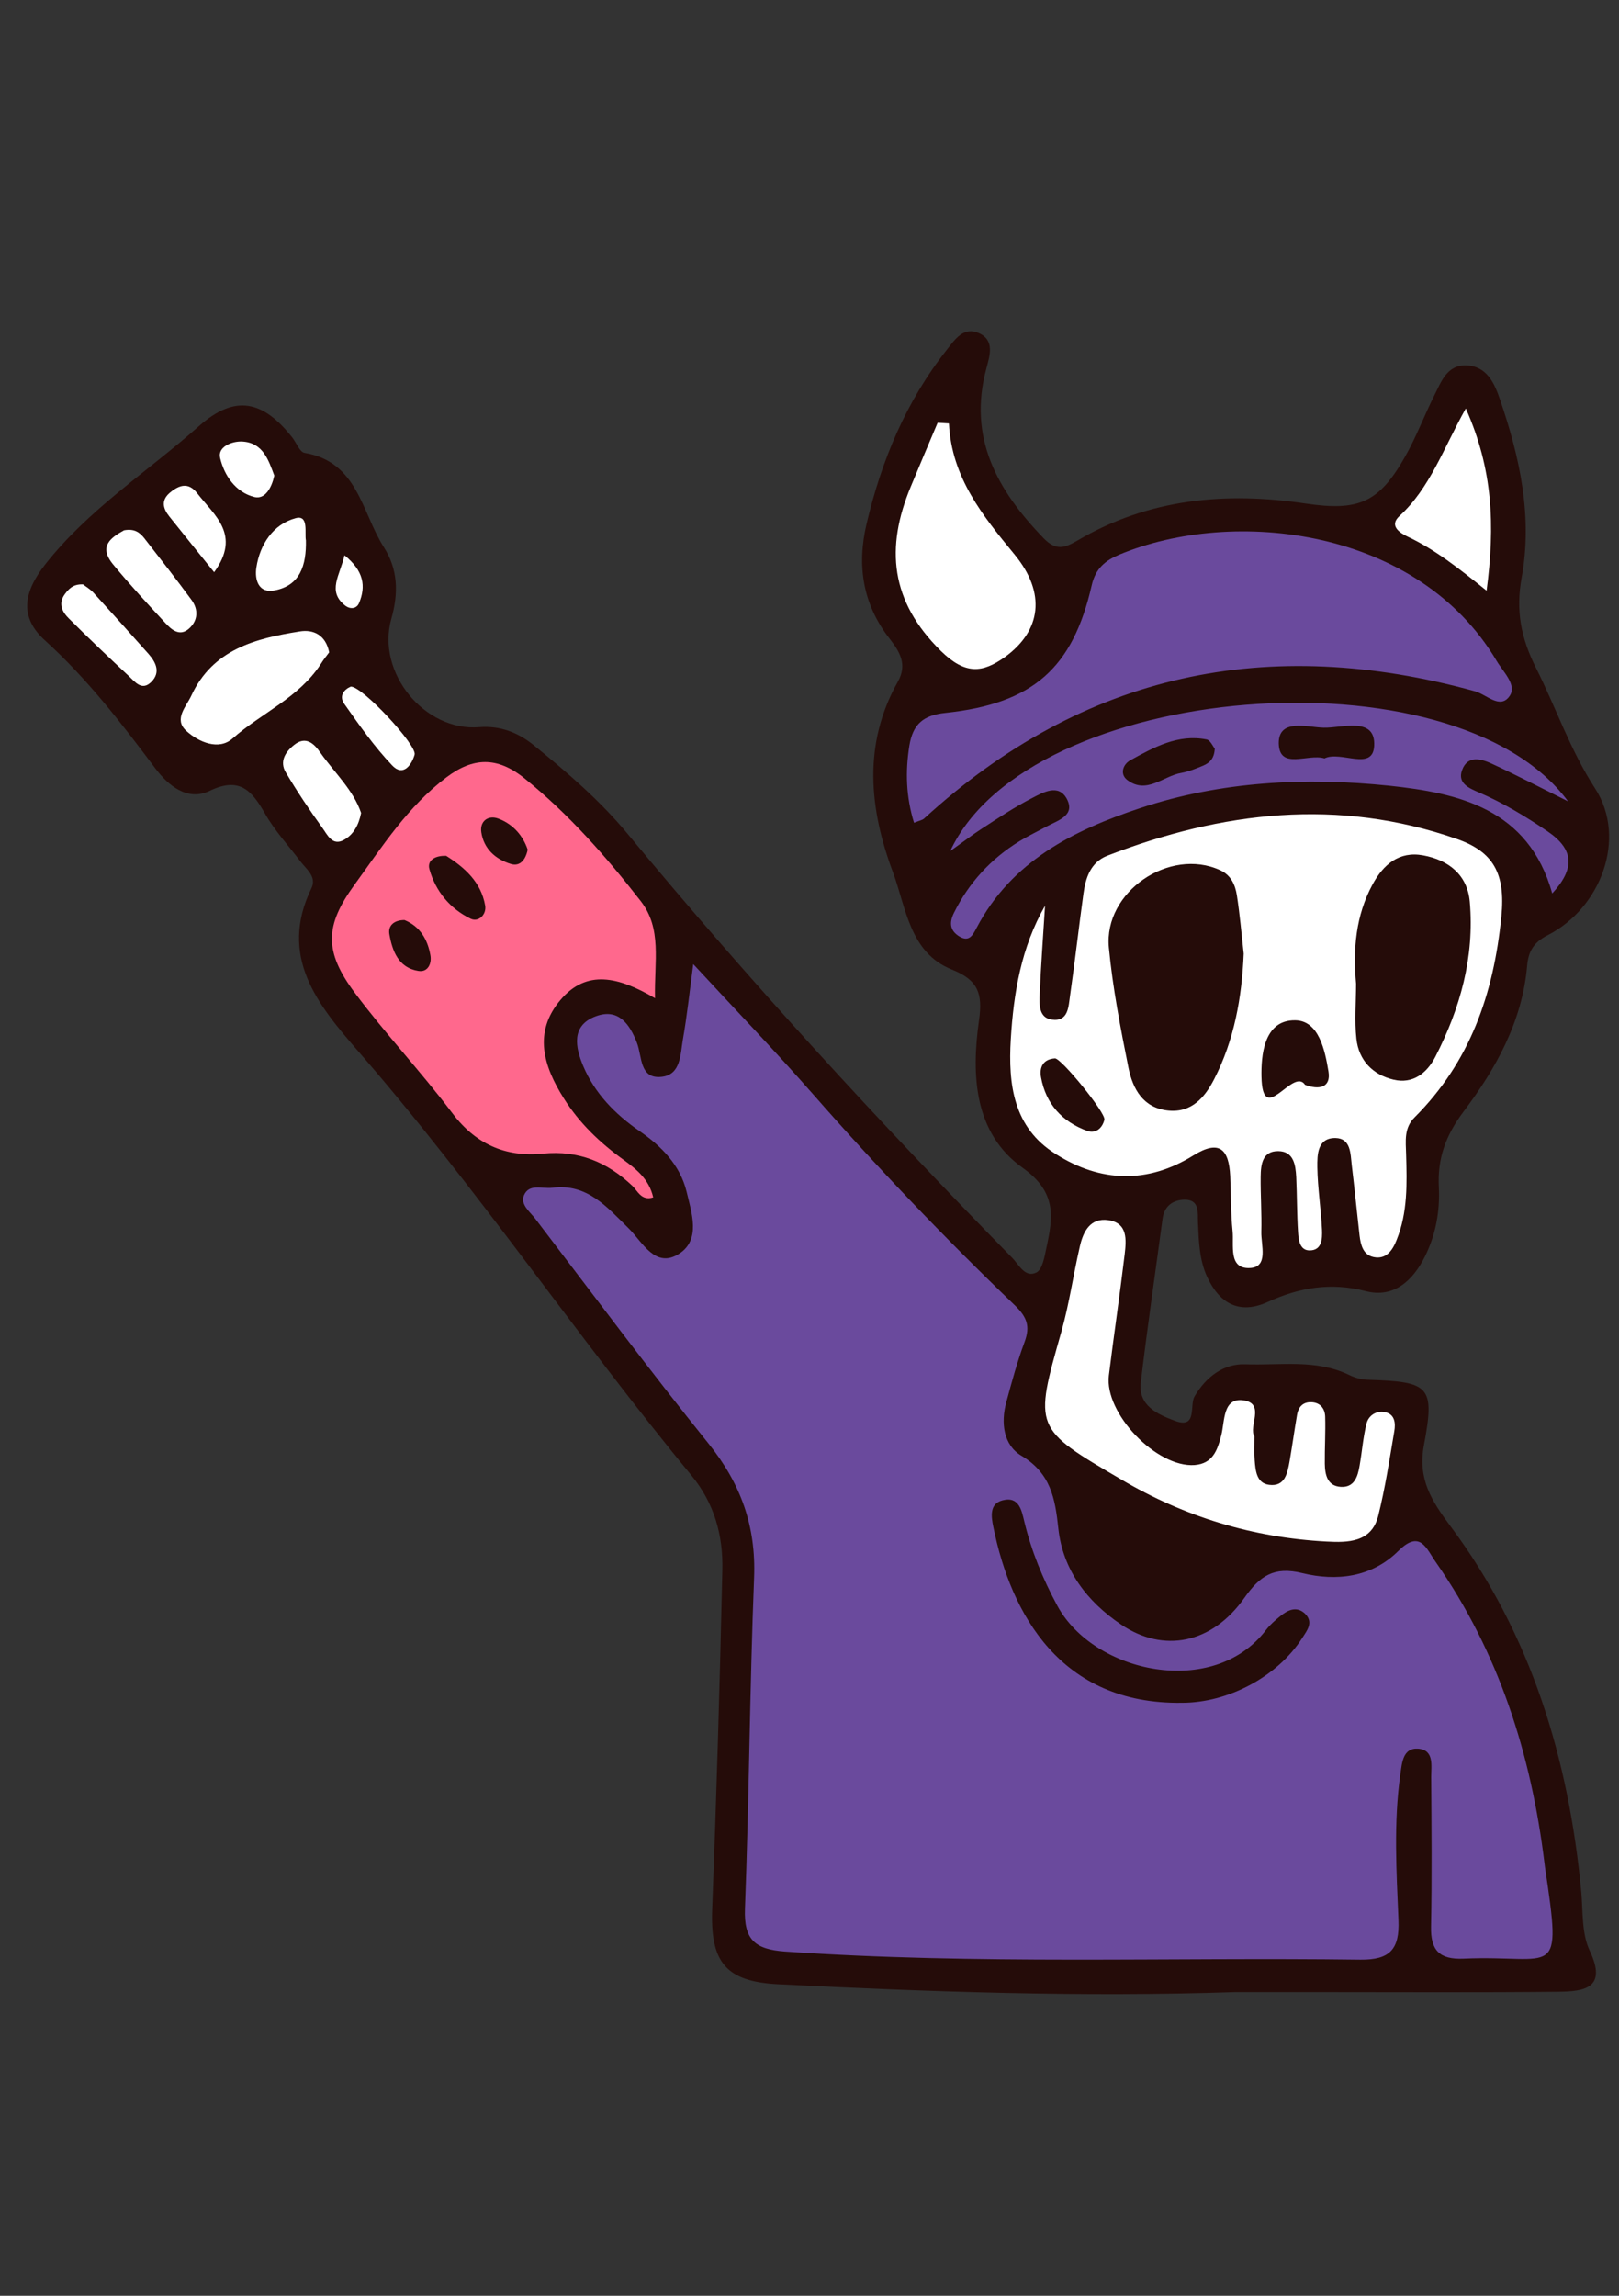
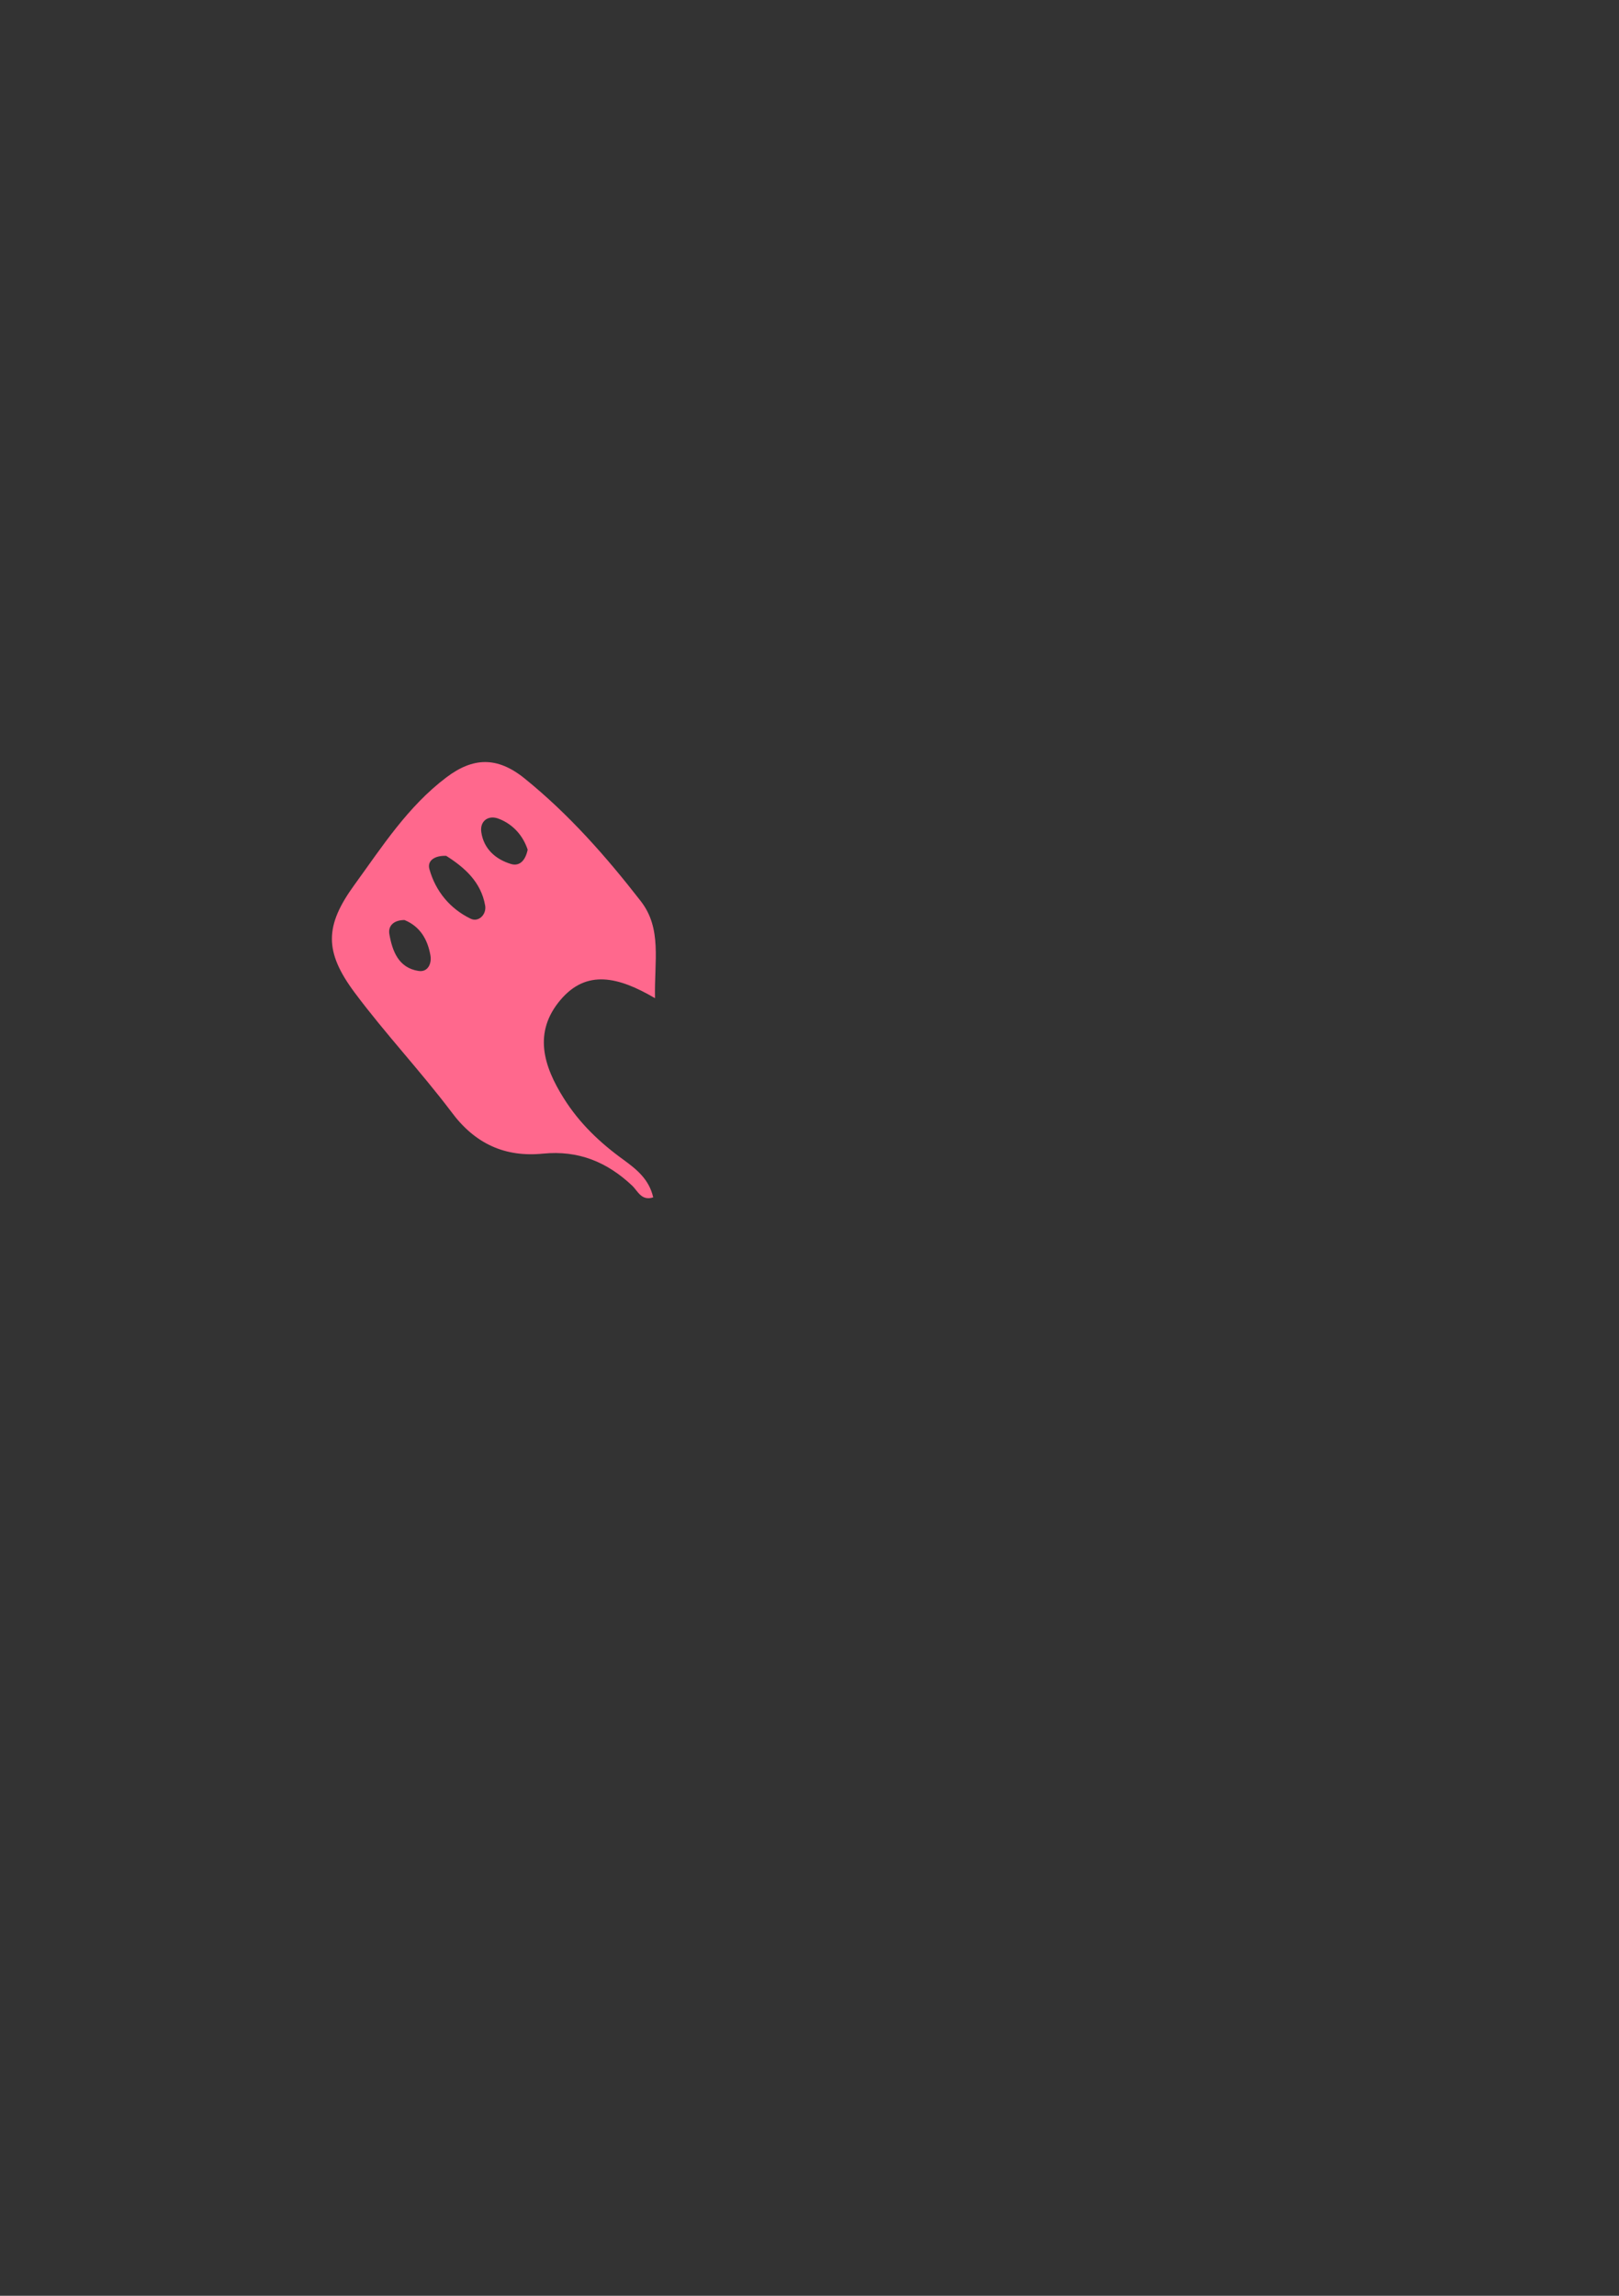
<svg xmlns="http://www.w3.org/2000/svg" width="280" zoomAndPan="magnify" viewBox="0 0 210 297.75" height="397" preserveAspectRatio="xMidYMid meet" version="1.0">
  <rect x="0" y="0" width="210" height="297.75" fill="#333333" stroke="none" />
  <defs>
    <clipPath id="5b357eab61">
-       <path d="M 3 42.027 L 209 42.027 L 209 259 L 3 259 Z M 3 42.027 " clip-rule="nonzero" />
-     </clipPath>
+       </clipPath>
  </defs>
  <g clip-path="url(#5b357eab61)">
-     <path fill="#250c09" d="M 206.191 252.977 C 208.52 257.891 205.48 258.281 202.137 258.324 C 191.746 258.43 181.352 258.367 170.957 258.367 C 167.379 258.367 163.797 258.367 160.242 258.367 C 140.469 259.035 120.715 258.344 100.961 257.352 C 94.039 257.008 92.121 254.398 92.379 247.562 C 92.941 232.922 93.371 218.301 93.695 203.66 C 93.805 199.152 92.684 194.992 89.664 191.324 C 74.805 173.32 61.762 153.891 46.406 136.273 C 41.211 130.301 36.098 124.047 40.391 115.207 C 41.125 113.695 39.723 112.727 38.926 111.668 C 37.395 109.641 35.625 107.723 34.375 105.523 C 32.672 102.547 31.098 100.691 27.195 102.57 C 24.324 103.949 21.848 101.902 20.164 99.68 C 15.766 93.816 11.324 88.035 5.848 83.074 C 2.438 79.992 3.086 76.758 5.867 73.199 C 11.496 66.039 19.129 61.188 25.812 55.258 C 30.492 51.117 34.117 51.918 37.934 56.77 C 38.449 57.438 38.883 58.621 39.484 58.73 C 46.43 59.895 46.902 66.43 49.77 70.938 C 51.625 73.824 51.711 76.887 50.762 80.25 C 48.777 87.215 55.074 94.895 62.148 94.309 C 64.887 94.094 67.195 95 69.242 96.66 C 73.598 100.199 77.848 103.84 81.469 108.219 C 97.23 127.258 113.965 145.461 131.258 163.098 C 132.164 164.004 132.941 165.773 134.43 165.039 C 135.207 164.652 135.484 163.012 135.723 161.867 C 136.586 157.879 137.125 154.645 132.641 151.453 C 126.344 146.969 125.977 139.465 126.988 132.328 C 127.484 128.875 126.883 127.109 123.477 125.75 C 117.977 123.57 117.523 117.684 115.82 113.113 C 112.758 104.941 111.895 96.512 116.465 88.402 C 117.719 86.18 116.703 84.52 115.41 82.859 C 111.895 78.375 111.117 73.328 112.414 67.895 C 114.352 59.68 117.543 52.023 122.828 45.34 C 123.863 44.023 124.984 42.32 126.969 43.203 C 129.059 44.133 128.371 46.137 127.961 47.711 C 125.5 56.746 129.34 63.562 135.355 69.793 C 136.996 71.496 138.137 71.043 139.734 70.117 C 148.984 64.66 158.988 63.754 169.383 65.309 C 176.242 66.32 178.895 65.199 182.301 59.141 C 183.723 56.617 184.738 53.902 186.031 51.312 C 186.938 49.523 187.668 47.301 190.215 47.387 C 192.887 47.496 193.859 49.738 194.57 51.832 C 197.137 59.312 198.816 66.988 197.371 74.926 C 196.598 79.172 197.266 82.711 199.227 86.613 C 201.836 91.789 203.648 97.242 206.902 102.266 C 211.066 108.715 207.66 117.793 200.715 121.309 C 198.84 122.258 198.234 123.527 198.086 125.234 C 197.461 132.5 194.008 138.625 189.824 144.188 C 187.496 147.293 186.441 150.27 186.633 154 C 186.785 157.082 186.227 160.145 184.844 162.926 C 183.293 166.074 180.789 168.402 177.145 167.453 C 172.617 166.289 168.543 166.98 164.445 168.855 C 160.758 170.539 158.172 169.051 156.574 165.598 C 155.562 163.398 155.496 160.984 155.391 158.59 C 155.324 157.32 155.668 155.551 153.598 155.594 C 152.176 155.637 151.031 156.371 150.797 158.051 C 149.848 165.148 148.812 172.199 147.973 179.293 C 147.605 182.312 150.172 183.434 152.328 184.25 C 155.367 185.418 154.266 182.27 154.938 181.125 C 156.469 178.496 158.797 176.836 161.535 176.941 C 166.043 177.113 170.699 176.23 175.031 178.344 C 175.766 178.711 176.629 178.926 177.426 178.949 C 185.469 179.207 186.137 179.746 184.695 187.441 C 183.875 191.82 185.684 194.645 188.145 197.945 C 198.625 212.004 203.496 228.156 205.113 245.449 C 205.328 247.992 205.156 250.777 206.191 252.977 Z M 206.191 252.977 " fill-opacity="1" fill-rule="nonzero" />
-   </g>
+     </g>
  <path fill="#ff688d" d="M 70.43 149.621 C 75.023 149.168 78.754 150.699 82.031 153.805 C 82.719 154.473 83.215 155.789 84.727 155.293 C 84.188 152.922 82.547 151.648 80.91 150.441 C 77.824 148.219 75.152 145.676 73.125 142.441 C 70.473 138.234 69.156 133.879 72.691 129.695 C 76.078 125.684 80.219 126.676 84.961 129.461 C 84.855 124.605 85.891 120.445 83.109 116.867 C 78.602 111.066 73.793 105.609 68.035 100.953 C 64.477 98.086 61.352 98.215 57.898 100.824 C 52.898 104.598 49.578 109.793 45.977 114.754 C 42.117 120.059 42.031 123.398 45.996 128.727 C 49.965 134.051 54.535 138.902 58.547 144.207 C 61.586 148.328 65.492 150.117 70.43 149.621 Z M 54.258 125.922 C 51.691 125.512 50.891 123.355 50.504 121.156 C 50.309 120.035 51.129 119.324 52.465 119.324 C 54.473 120.145 55.465 121.824 55.828 123.895 C 56.023 124.953 55.508 126.137 54.258 125.922 Z M 61.047 119.152 C 58.375 117.859 56.5 115.594 55.699 112.727 C 55.379 111.605 56.414 110.938 57.879 111 C 60.23 112.488 62.387 114.363 62.926 117.426 C 63.141 118.613 62.062 119.648 61.047 119.152 Z M 66.289 112.059 C 64.281 111.453 62.75 110.094 62.43 107.938 C 62.211 106.492 63.336 105.676 64.648 106.172 C 66.59 106.902 67.863 108.434 68.445 110.203 C 68.145 111.625 67.387 112.379 66.289 112.059 Z M 66.289 112.059 " fill-opacity="1" fill-rule="nonzero" />
-   <path fill="#6a4a9d" d="M 200.328 241.59 C 198.602 227.508 194.418 214.312 186.227 202.582 C 184.996 200.836 184.219 198.332 181.371 201.156 C 177.922 204.586 173.352 205.105 168.93 204.027 C 165.242 203.121 163.434 204.371 161.406 207.238 C 157.199 213.211 150.902 214.418 145.406 210.688 C 140.984 207.691 137.859 203.617 137.277 198.227 C 136.867 194.344 136.285 191.066 132.488 188.801 C 130.16 187.422 129.793 184.531 130.527 181.859 C 131.238 179.227 131.949 176.598 132.898 174.051 C 133.652 172.004 133.223 170.816 131.582 169.242 C 122.484 160.512 113.77 151.391 105.449 141.902 C 100.555 136.316 95.398 130.969 89.922 125.039 C 89.426 128.812 89.102 131.809 88.586 134.762 C 88.238 136.703 88.348 139.398 85.805 139.66 C 82.934 139.961 83.301 137.008 82.613 135.238 C 81.664 132.781 80.195 130.754 77.328 131.789 C 74.031 132.973 74.633 135.863 75.648 138.258 C 77.137 141.793 79.766 144.488 82.914 146.668 C 85.805 148.652 88.219 151.109 89.059 154.559 C 89.707 157.297 90.934 160.77 88.09 162.602 C 85.004 164.586 83.344 161.094 81.555 159.324 C 78.73 156.543 76.164 153.461 71.637 154.043 C 70.363 154.215 68.641 153.461 67.969 155.012 C 67.453 156.219 68.746 157.168 69.438 158.074 C 76.875 167.82 84.207 177.676 91.906 187.227 C 96.09 192.426 98.074 197.922 97.812 204.629 C 97.254 218.926 97.168 233.246 96.629 247.539 C 96.477 251.531 97.879 252.824 101.824 253.105 C 126.688 254.828 151.57 253.836 176.457 254.16 C 180.293 254.203 181.547 252.801 181.395 249.051 C 181.137 242.754 180.746 236.438 181.633 230.16 C 181.848 228.695 181.934 226.645 183.961 226.797 C 186.051 226.969 185.641 229.02 185.641 230.461 C 185.684 236.93 185.75 243.422 185.621 249.891 C 185.555 252.953 186.719 254.16 189.824 254.031 C 201.773 253.492 202.656 257.203 200.391 242.105 C 200.371 241.934 200.348 241.762 200.328 241.59 Z M 168.887 212.48 C 165.719 217.418 159.355 220.844 153.297 220.844 C 137.621 221.062 131.129 209.375 128.844 198.031 C 128.586 196.758 128.285 195.035 130.051 194.582 C 132.23 194.02 132.531 195.984 132.875 197.383 C 133.805 201.223 135.27 204.781 137.145 208.254 C 141.891 217.027 157.414 220.348 164.23 211.379 C 164.746 210.711 165.395 210.148 166.062 209.609 C 167.031 208.812 168.176 208.254 169.277 209.289 C 170.418 210.43 169.535 211.465 168.887 212.48 Z M 119.852 106.172 C 119.637 106.363 119.27 106.43 118.559 106.711 C 117.523 103.367 117.414 100.09 117.953 96.703 C 118.406 93.965 119.703 92.758 122.656 92.457 C 133.977 91.25 139.152 86.676 141.609 75.895 C 142.105 73.719 143.379 72.703 145.145 71.949 C 160.066 65.719 183.961 68.52 194.137 85.727 C 194.98 87.152 196.789 88.832 195.82 90.258 C 194.59 92.066 192.824 90.062 191.312 89.652 C 164.531 82.277 140.574 87.195 119.852 106.172 Z M 180.188 101.902 C 189.113 102.852 198.258 104.832 201.34 115.875 C 204.25 112.703 204.25 110.203 200.715 107.809 C 197.891 105.891 195 104.145 191.852 102.785 C 190.645 102.266 189.027 101.621 189.633 99.918 C 190.344 97.91 192.113 98.406 193.512 99.055 C 196.555 100.457 199.531 102.008 203.391 103.93 C 188.617 83.875 133.414 88.445 123.258 110.375 C 125.004 109.145 126.129 108.262 127.336 107.484 C 129.469 106.105 131.582 104.684 133.848 103.52 C 135.27 102.785 137.297 101.598 138.375 103.605 C 139.52 105.762 137.254 106.387 135.809 107.164 C 134.625 107.809 133.395 108.391 132.23 109.102 C 128.52 111.391 125.676 114.473 123.734 118.398 C 123.086 119.711 123.238 120.727 124.445 121.457 C 125.719 122.215 126.172 121.285 126.688 120.316 C 131.215 111.691 139.238 107.68 147.883 104.812 C 158.363 101.32 169.363 100.781 180.188 101.902 Z M 171.691 94.375 C 174.086 94.441 178.418 92.887 178.246 96.703 C 178.094 100.109 173.91 97.309 171.797 98.363 C 169.664 97.695 165.953 99.918 165.867 96.422 C 165.824 93.125 169.598 94.332 171.691 94.375 Z M 146.613 98.602 C 149.676 96.918 152.801 95.172 156.512 95.906 C 156.984 95.992 157.328 96.812 157.566 97.094 C 157.504 98.406 156.875 98.945 156.078 99.293 C 155.152 99.68 154.203 100.066 153.234 100.242 C 150.902 100.629 148.746 103.066 146.223 101.168 C 145.23 100.414 145.641 99.141 146.613 98.602 Z M 146.613 98.602 " fill-opacity="1" fill-rule="nonzero" />
-   <path fill="#ffffff" d="M 154.785 149.859 C 158.215 147.723 159.398 149.102 159.57 152.512 C 159.68 154.883 159.637 157.297 159.875 159.648 C 160.066 161.504 159.293 164.586 162.117 164.457 C 164.574 164.348 163.562 161.504 163.605 159.777 C 163.668 157.406 163.496 155.012 163.52 152.617 C 163.539 151.043 163.734 149.277 165.805 149.297 C 167.809 149.32 168.047 151.086 168.133 152.66 C 168.242 155.035 168.219 157.426 168.371 159.82 C 168.434 160.812 168.586 162.148 169.836 162.172 C 171.477 162.191 171.52 160.66 171.477 159.52 C 171.348 156.801 170.914 154.105 170.871 151.391 C 170.852 149.75 170.871 147.574 173.223 147.594 C 175.227 147.637 175.164 149.621 175.336 151.109 C 175.703 154.148 176.004 157.211 176.348 160.25 C 176.5 161.461 176.801 162.754 178.18 163.035 C 179.844 163.379 180.66 162.086 181.156 160.812 C 182.602 157.254 182.496 153.48 182.387 149.73 C 182.344 148.023 182.086 146.32 183.465 144.941 C 190.668 137.738 193.73 128.984 194.742 118.871 C 195.305 113.242 193.664 110.441 188.941 108.801 C 173.566 103.453 158.492 105.242 143.637 110.98 C 141.48 111.82 140.812 113.824 140.531 115.918 C 139.93 120.293 139.434 124.695 138.805 129.07 C 138.59 130.516 138.613 132.543 136.434 132.242 C 134.73 132.004 134.797 130.258 134.859 128.898 C 135.031 125.082 135.312 121.285 135.551 117.469 C 132.445 122.902 131.477 128.789 131.109 134.785 C 130.762 140.629 131.434 146.234 136.93 149.664 C 142.754 153.371 148.855 153.547 154.785 149.859 Z M 178.031 114.711 C 179.434 112.121 181.48 110.355 184.605 110.938 C 187.906 111.539 190.344 113.48 190.645 116.953 C 191.27 124.09 189.418 130.773 186.16 137.094 C 185.082 139.164 183.27 140.629 180.746 140.023 C 178.051 139.379 176.242 137.523 175.938 134.719 C 175.68 132.371 175.895 129.977 175.895 127.582 C 175.484 123.121 175.852 118.742 178.031 114.711 Z M 168.004 132.328 C 171.066 132.371 171.863 136.207 172.316 138.969 C 172.66 141.102 171.043 141.363 169.277 140.695 C 167.703 138.344 163.754 146.301 163.625 139.617 C 163.582 137.094 163.84 132.262 168.004 132.328 Z M 158.258 112.855 C 159.68 113.504 160.219 114.754 160.434 116.109 C 160.824 118.613 161.039 121.156 161.32 123.68 C 161.082 129.395 160.09 134.914 157.48 139.98 C 156.293 142.289 154.59 144.336 151.551 144.035 C 148.273 143.711 146.938 141.234 146.375 138.496 C 145.34 133.34 144.328 128.121 143.832 122.902 C 143.141 115.66 151.703 109.859 158.258 112.855 Z M 135.031 139.723 C 134.797 138.449 135.27 137.371 136.844 137.266 C 137.684 137.266 143.465 144.359 143.25 145.223 C 142.969 146.387 142.062 147.055 141.008 146.668 C 137.77 145.48 135.656 143.172 135.031 139.723 Z M 137.684 172.672 C 138.699 169.07 139.215 165.34 140.059 161.695 C 140.488 159.754 141.395 157.922 143.746 158.246 C 146.312 158.613 146.094 160.832 145.879 162.688 C 145.254 167.93 144.477 173.148 143.832 178.387 C 143.227 183.305 150.043 190.375 154.957 190.008 C 157.328 189.816 157.91 188.07 158.406 186.172 C 158.883 184.297 158.582 181.211 161.32 181.621 C 164.164 182.051 161.879 185.113 162.719 186.277 C 162.719 187.66 162.676 188.523 162.742 189.363 C 162.852 190.742 162.98 192.359 164.617 192.574 C 166.668 192.836 166.988 191.086 167.27 189.535 C 167.617 187.531 167.895 185.504 168.242 183.477 C 168.391 182.57 168.91 181.902 169.902 181.859 C 171.152 181.816 171.84 182.59 171.887 183.711 C 171.949 185.762 171.82 187.809 171.84 189.836 C 171.863 191.262 172.164 192.727 173.91 192.836 C 175.66 192.941 176.113 191.52 176.348 190.117 C 176.672 188.285 176.801 186.41 177.254 184.617 C 177.512 183.582 178.527 182.914 179.648 183.152 C 180.941 183.41 181.027 184.598 180.855 185.609 C 180.23 189.297 179.668 193.008 178.762 196.629 C 177.879 200.059 174.816 200.078 172.078 199.93 C 162.57 199.434 153.664 196.738 145.449 191.887 C 134.062 185.223 134.105 185.266 137.684 172.672 Z M 122.051 84.434 C 115.477 77.965 114.828 71.043 118.148 63.086 C 119.293 60.328 120.457 57.566 121.621 54.828 C 122.117 54.848 122.59 54.891 123.086 54.914 C 123.434 61.945 127.465 66.883 131.605 71.926 C 135.723 76.93 135.055 81.805 130.355 85.211 C 127.441 87.281 125.223 87.539 122.051 84.434 Z M 30.168 95.777 C 28.402 97.352 25.793 96.293 24.133 94.762 C 22.516 93.254 24.152 91.656 24.82 90.215 C 27.602 84.219 33.145 82.797 38.902 81.891 C 40.648 81.609 42.246 82.344 42.699 84.605 C 42.352 85.059 41.941 85.578 41.598 86.137 C 38.773 90.492 33.898 92.477 30.168 95.777 Z M 181.523 66.926 C 185.492 63.281 187.195 58.215 190.129 52.973 C 193.641 60.844 193.945 68.133 192.824 76.605 C 189.18 73.676 186.117 71.258 182.582 69.598 C 181.504 69.082 180.164 68.176 181.523 66.926 Z M 24.52 81.523 C 23.312 82.602 22.254 81.676 21.457 80.812 C 19.152 78.332 16.844 75.832 14.688 73.223 C 12.66 70.785 14.516 69.664 16.09 68.777 C 17.488 68.52 18.137 69.102 18.676 69.75 C 20.77 72.445 22.859 75.098 24.863 77.836 C 25.75 79.066 25.684 80.488 24.52 81.523 Z M 41.836 107.398 C 40.152 105.07 38.535 102.656 37.07 100.176 C 36.23 98.773 37.004 97.523 38.148 96.617 C 39.68 95.391 40.758 96.469 41.535 97.59 C 43.367 100.199 45.824 102.441 46.84 105.438 C 46.535 107.031 45.824 108.262 44.617 108.93 C 43.109 109.773 42.461 108.262 41.836 107.398 Z M 19.258 84.801 C 20.23 85.902 20.855 87.195 19.645 88.422 C 18.395 89.695 17.488 88.402 16.672 87.648 C 14.062 85.211 11.473 82.754 8.949 80.23 C 8.066 79.367 7.508 78.289 8.41 77.059 C 8.93 76.371 9.469 75.746 10.762 75.789 C 11.086 76.047 11.691 76.391 12.121 76.867 C 14.492 79.477 16.887 82.129 19.258 84.801 Z M 21.953 66.969 C 21.113 65.91 20.875 64.855 22.082 63.863 C 23.289 62.871 24.457 62.527 25.578 63.969 C 27.797 66.84 31.312 69.34 27.777 74.215 C 25.727 71.668 23.828 69.32 21.953 66.969 Z M 33.254 73.609 C 33.707 70.59 35.453 67.98 38.344 67.207 C 40.09 66.73 39.484 69.145 39.68 70.094 C 39.742 73.328 38.926 75.918 35.668 76.562 C 33.512 77.016 33.016 75.16 33.254 73.609 Z M 45.5 89.051 C 47.012 89.008 54.105 96.66 53.781 97.867 C 53.395 99.227 52.293 100.758 50.891 99.293 C 48.562 96.855 46.602 94.051 44.66 91.293 C 43.926 90.258 44.637 89.414 45.5 89.051 Z M 28.551 59.379 C 28.207 57.934 30.125 57.18 31.465 57.266 C 34.137 57.438 34.828 59.68 35.582 61.684 C 35.238 63.258 34.395 64.789 33.016 64.465 C 30.559 63.863 29.07 61.641 28.551 59.379 Z M 44.684 72.016 C 47.16 74.02 47.508 76.004 46.559 78.246 C 46.234 78.98 45.414 79.023 44.812 78.57 C 42.375 76.691 44.098 74.645 44.684 72.016 Z M 44.684 72.016 " fill-opacity="1" fill-rule="nonzero" />
</svg>